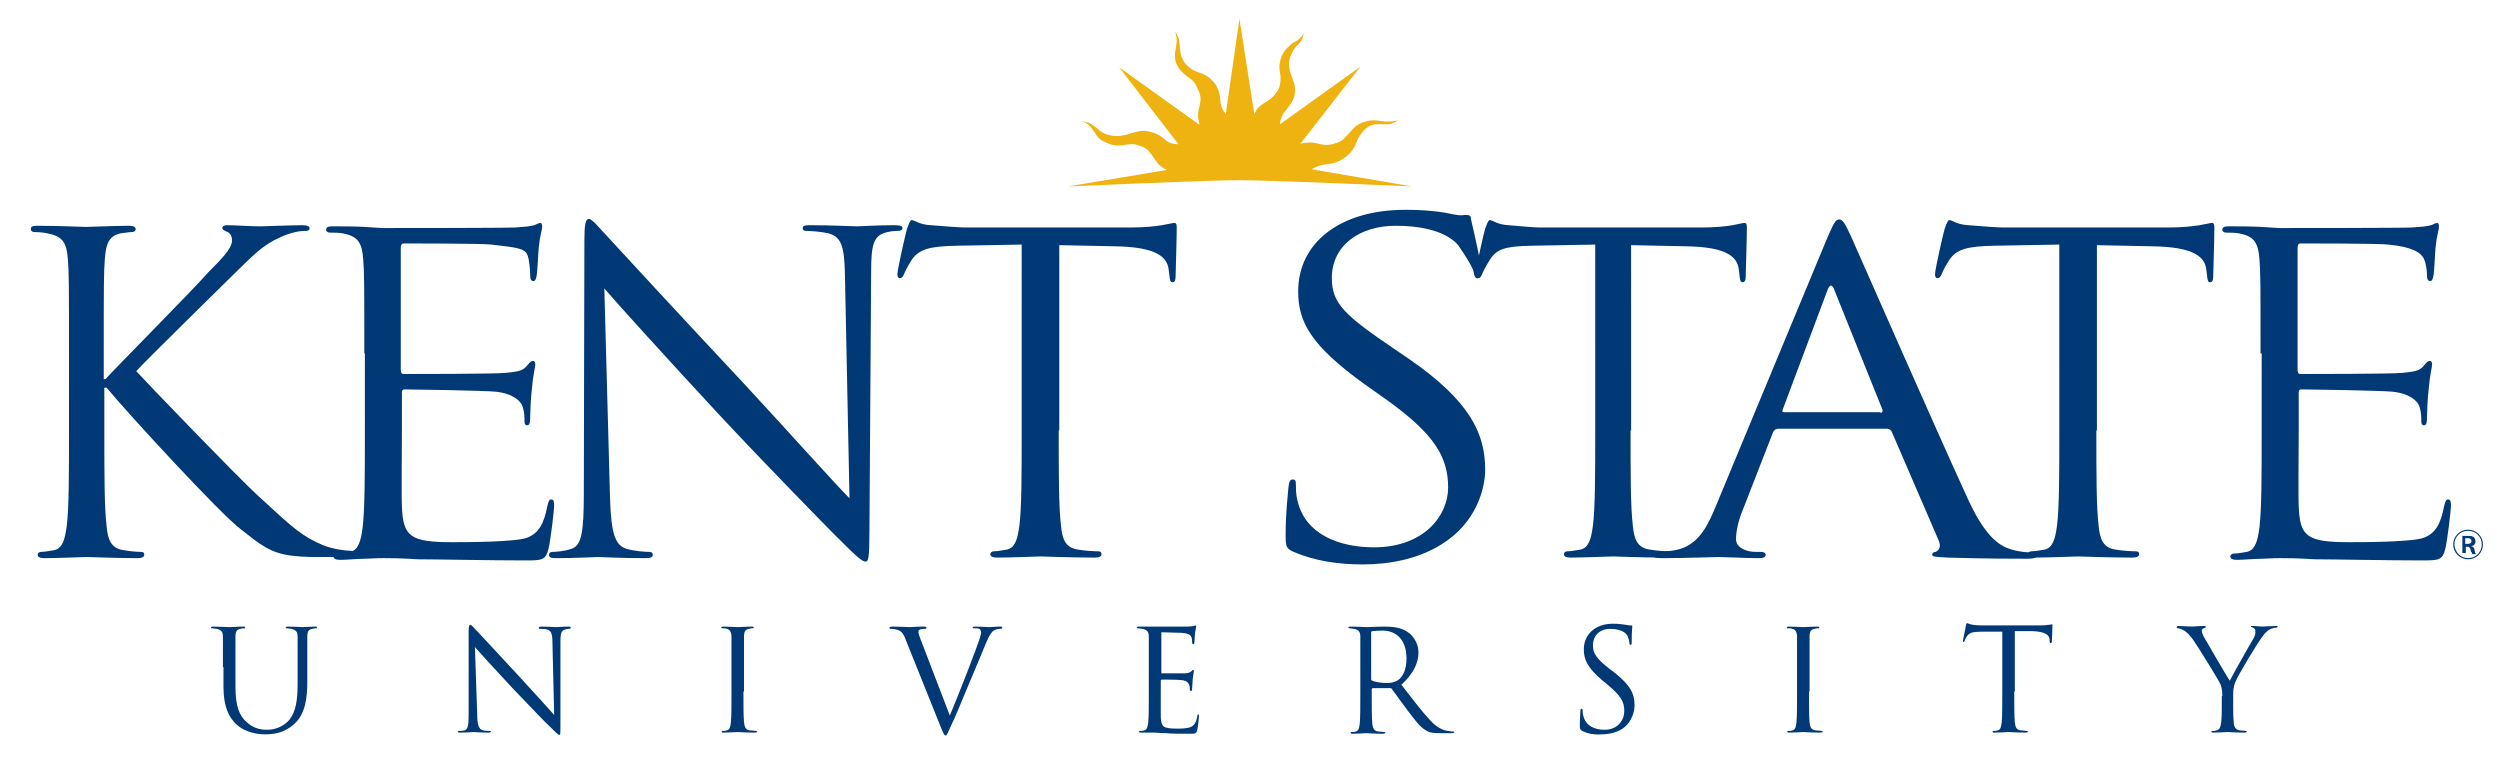
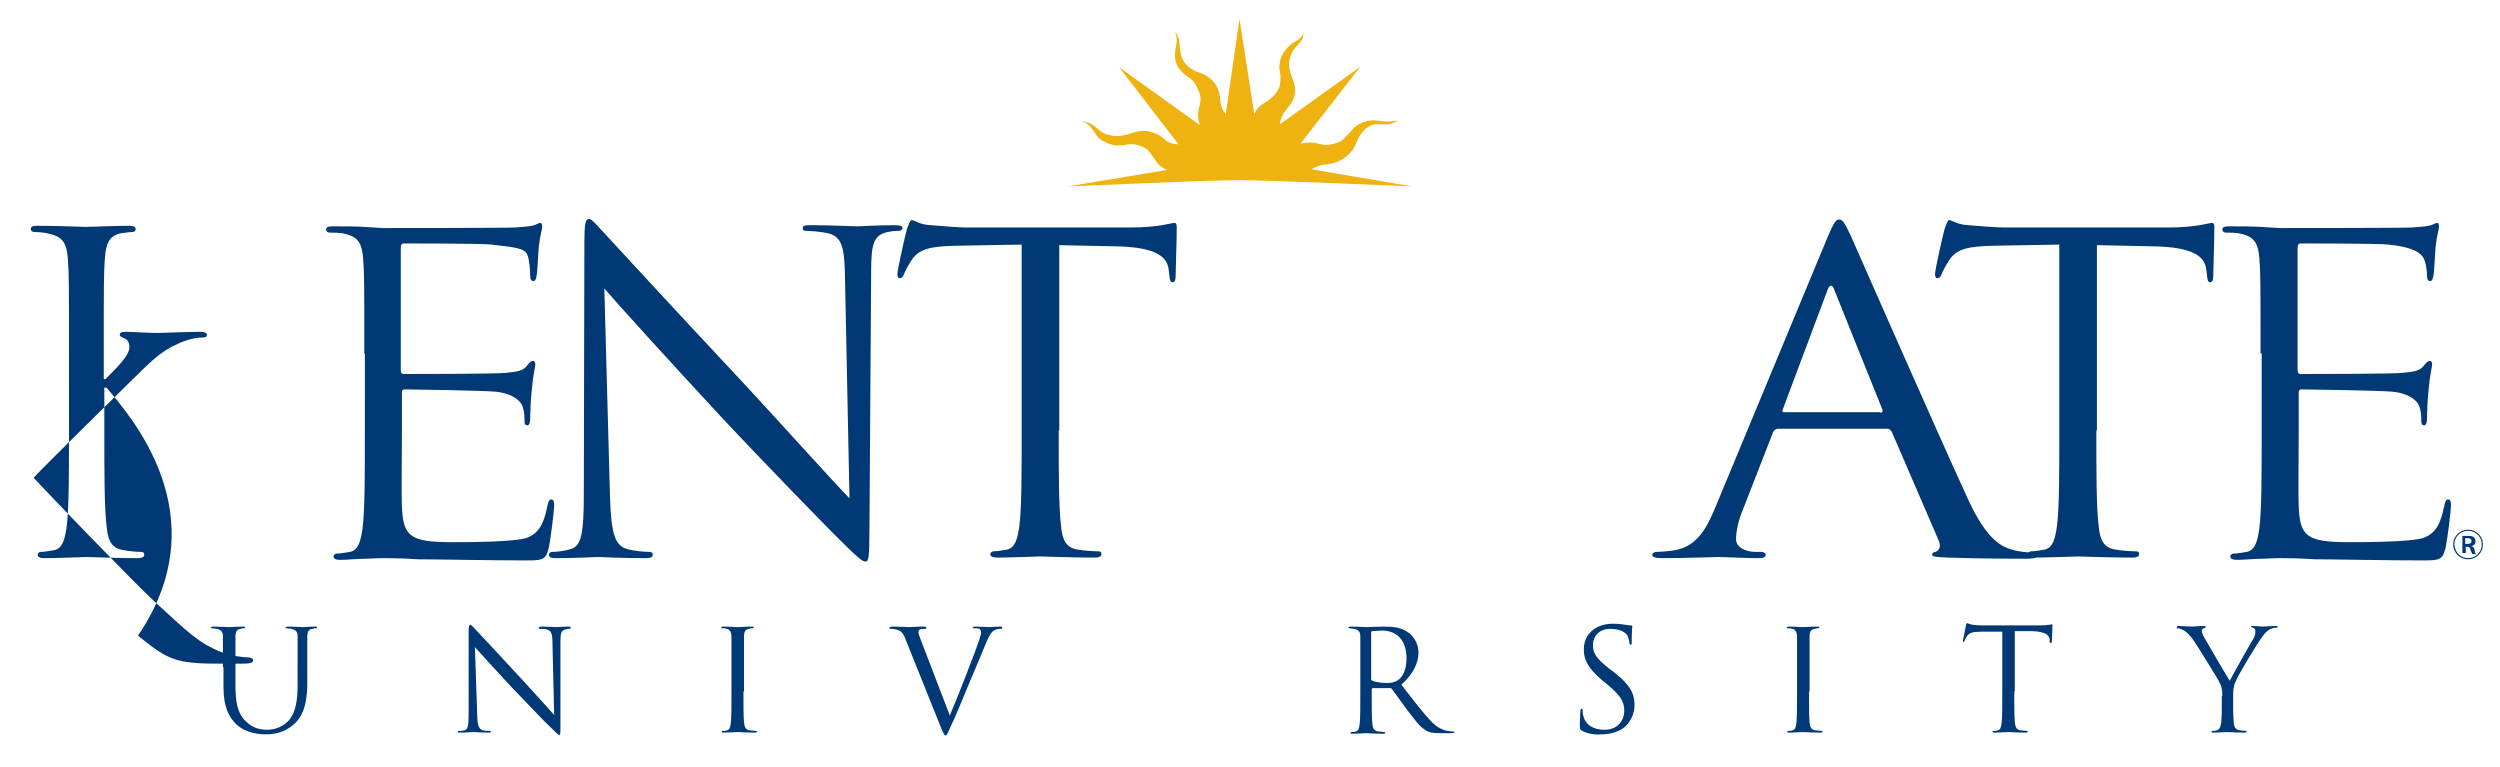
<svg xmlns="http://www.w3.org/2000/svg" version="1.1" id="Layer_1" x="0px" y="0px" width="438.5px" height="134.5px" viewBox="0 0 438.5 134.5" enable-background="new 0 0 438.5 134.5" xml:space="preserve">
  <g>
-     <path fill="#003976" d="M12.1,62c0-12,0-14.2-0.2-16.6c-0.2-2.6-0.8-3.9-3.3-4.4C8,40.8,6.7,40.7,6,40.7c-0.3,0-0.6-0.2-0.6-0.5   c0-0.5,0.4-0.6,1.2-0.6c3.5,0,8,0.2,8.5,0.2c0.7,0,5.2-0.2,7.5-0.2c0.8,0,1.2,0.2,1.2,0.6c0,0.3-0.3,0.5-0.6,0.5   c-0.5,0-1,0.1-1.9,0.2c-2.1,0.4-2.7,1.7-2.9,4.4c-0.2,2.5-0.2,4.6-0.2,16.6v4.6h0.3c1.3-1.5,15.3-15.6,18-18.7   c2.2-2.2,4.2-4.2,4.2-5.6c0-0.9-0.4-1.4-1-1.6c-0.4-0.2-0.7-0.3-0.7-0.6c0-0.4,0.4-0.5,0.9-0.5c1.5,0,3.9,0.2,5.8,0.2   c0.4,0,5.5-0.2,7.4-0.2c0.8,0,1.2,0.2,1.2,0.5c0,0.4-0.2,0.5-0.8,0.5c-1.2,0-2.8,0.4-4.3,1.1c-3.2,1.4-4.9,3.3-8.3,6.6   c-1.9,1.9-15.3,15-17,16.9c2,2.2,18,18.8,21.2,21.7c6.5,6,7.8,7.2,11.5,8.8c2,0.8,4.2,1,4.8,1s1,0.2,1,0.5c0,0.4-0.4,0.6-1.7,0.6   h-3.9c-2.2,0-3.6,0-5.3-0.2c-4.1-0.4-6-2.1-9.3-4.7C38.7,90.2,22.4,72.5,18.7,68h-0.4v7.6c0,7.4,0,13.5,0.4,16.7   c0.2,2.2,0.7,3.9,3,4.2c1.1,0.2,2.3,0.3,3,0.3c0.5,0,0.6,0.2,0.6,0.5c0,0.4-0.4,0.6-1.2,0.6c-3.8,0-8.2-0.2-8.9-0.2   c-0.6,0-5.1,0.2-7.4,0.2c-0.8,0-1.2-0.2-1.2-0.6c0-0.2,0.2-0.5,0.6-0.5c0.7,0,1.6-0.2,2.3-0.3c1.5-0.3,1.9-2,2.2-4.2   c0.4-3.2,0.4-9.3,0.4-16.7V62z" />
+     <path fill="#003976" d="M12.1,62c0-12,0-14.2-0.2-16.6c-0.2-2.6-0.8-3.9-3.3-4.4C8,40.8,6.7,40.7,6,40.7c-0.3,0-0.6-0.2-0.6-0.5   c0-0.5,0.4-0.6,1.2-0.6c3.5,0,8,0.2,8.5,0.2c0.7,0,5.2-0.2,7.5-0.2c0.8,0,1.2,0.2,1.2,0.6c0,0.3-0.3,0.5-0.6,0.5   c-0.5,0-1,0.1-1.9,0.2c-2.1,0.4-2.7,1.7-2.9,4.4c-0.2,2.5-0.2,4.6-0.2,16.6v4.6h0.3c2.2-2.2,4.2-4.2,4.2-5.6c0-0.9-0.4-1.4-1-1.6c-0.4-0.2-0.7-0.3-0.7-0.6c0-0.4,0.4-0.5,0.9-0.5c1.5,0,3.9,0.2,5.8,0.2   c0.4,0,5.5-0.2,7.4-0.2c0.8,0,1.2,0.2,1.2,0.5c0,0.4-0.2,0.5-0.8,0.5c-1.2,0-2.8,0.4-4.3,1.1c-3.2,1.4-4.9,3.3-8.3,6.6   c-1.9,1.9-15.3,15-17,16.9c2,2.2,18,18.8,21.2,21.7c6.5,6,7.8,7.2,11.5,8.8c2,0.8,4.2,1,4.8,1s1,0.2,1,0.5c0,0.4-0.4,0.6-1.7,0.6   h-3.9c-2.2,0-3.6,0-5.3-0.2c-4.1-0.4-6-2.1-9.3-4.7C38.7,90.2,22.4,72.5,18.7,68h-0.4v7.6c0,7.4,0,13.5,0.4,16.7   c0.2,2.2,0.7,3.9,3,4.2c1.1,0.2,2.3,0.3,3,0.3c0.5,0,0.6,0.2,0.6,0.5c0,0.4-0.4,0.6-1.2,0.6c-3.8,0-8.2-0.2-8.9-0.2   c-0.6,0-5.1,0.2-7.4,0.2c-0.8,0-1.2-0.2-1.2-0.6c0-0.2,0.2-0.5,0.6-0.5c0.7,0,1.6-0.2,2.3-0.3c1.5-0.3,1.9-2,2.2-4.2   c0.4-3.2,0.4-9.3,0.4-16.7V62z" />
    <path fill="#003976" d="M63.9,62c0-12,0-14.2-0.2-16.6c-0.2-2.6-0.8-3.9-3.3-4.4c-0.6-0.2-1.9-0.2-2.6-0.2c-0.3,0-0.6-0.2-0.6-0.5   c0-0.5,0.4-0.6,1.2-0.6c1.8,0,3.9,0,5.5,0.1l3.2,0.2c0.5,0,21.6,0,23.3-0.1c1.5-0.1,2.7-0.2,3.3-0.4c0.4-0.1,0.7-0.4,1.1-0.4   c0.2,0,0.3,0.3,0.3,0.7c0,0.5-0.4,1.5-0.6,3.6c-0.1,0.8-0.2,4.2-0.4,5.1c-0.1,0.4-0.2,0.8-0.5,0.8c-0.5,0-0.6-0.4-0.6-1   c0-0.5-0.1-2.7-0.5-3.6c-0.5-1.2-2.1-1.3-6.3-1.8c-1.3-0.2-14.6-0.2-15.4-0.2c-0.3,0-0.5,0.2-0.5,0.8v21.3c0,0.5,0.1,0.8,0.5,0.8   c1,0,16.2,0,17.9-0.2c1.9-0.2,2.9-0.3,3.6-1.1c0.5-0.6,0.8-1,1.2-1c0.2,0,0.4,0.2,0.4,0.6c0,0.5-0.4,1.8-0.6,4.3   c-0.2,1.5-0.3,4.4-0.3,4.9c0,0.6,0,1.5-0.5,1.5c-0.4,0-0.5-0.3-0.5-0.7c0-0.8,0-1.5-0.3-2.5c-0.3-1.1-1.8-2.4-4.8-2.7   c-2.1-0.2-14.6-0.4-15.9-0.4c-0.4,0-0.5,0.2-0.5,0.5v6.8c0,2.6-0.1,11.6,0,13.2c0.2,5.3,1.4,6.3,8.9,6.3c2,0,11.1,0,13.1-0.8   c2-0.8,2.9-2.4,3.5-5.5c0.2-0.8,0.3-1.2,0.7-1.2c0.5,0,0.5,0.6,0.5,1.2c0,0.6-0.6,5.9-1,7.5c-0.5,2-1.2,2-4.2,2   c-5.8,0-15.7-0.2-18.7-0.2c-3-0.2-4.9-0.2-6-0.2c-0.2,0-1.5,0-3.1,0.1c-1.5,0-3.3,0.2-4.5,0.2c-0.8,0-1.2-0.2-1.2-0.6   c0-0.2,0.2-0.5,0.6-0.5c0.7,0,1.6-0.2,2.3-0.3c1.5-0.3,1.9-2,2.2-4.2c0.4-3.2,0.4-9.3,0.4-16.7V62z" />
    <path fill="#003976" d="M396.5,62c0-12,0-14.2-0.2-16.6c-0.2-2.6-0.8-3.9-3.3-4.4c-0.6-0.2-1.9-0.2-2.6-0.2c-0.3,0-0.6-0.2-0.6-0.5   c0-0.5,0.4-0.6,1.2-0.6c1.8,0,3.9,0,5.6,0.1l3.2,0.2c0.5,0,21.6,0,23.3-0.1c1.5-0.1,2.7-0.2,3.3-0.4c0.4-0.1,0.7-0.4,1.1-0.4   c0.2,0,0.3,0.3,0.3,0.7c0,0.5-0.4,1.5-0.6,3.6c-0.1,0.8-0.2,4.2-0.4,5.1c-0.1,0.4-0.2,0.8-0.5,0.8c-0.5,0-0.6-0.4-0.6-1   c0-0.5-0.1-1.9-0.5-2.8c-0.5-1.2-2.1-2.2-6.3-2.6c-1.3-0.2-14.6-0.2-15.4-0.2c-0.3,0-0.5,0.2-0.5,0.8v21.3c0,0.5,0.1,0.8,0.5,0.8   c1,0,16.2,0,17.9-0.2c1.9-0.2,2.9-0.3,3.6-1.1c0.5-0.6,0.8-1,1.2-1c0.2,0,0.4,0.2,0.4,0.6c0,0.5-0.4,1.8-0.6,4.3   c-0.2,1.5-0.3,4.4-0.3,4.9c0,0.6,0,1.5-0.5,1.5c-0.4,0-0.5-0.3-0.5-0.7c0-0.8,0-1.5-0.3-2.5c-0.3-1.1-1.8-2.4-4.8-2.7   c-2.1-0.2-14.6-0.4-15.9-0.4c-0.4,0-0.5,0.2-0.5,0.5v6.8c0,2.6-0.1,11.6,0,13.2c0.2,5.3,1.4,6.3,8.9,6.3c2,0,11.1,0,13.1-0.8   c2-0.8,2.9-2.4,3.5-5.5c0.2-0.8,0.3-1.2,0.7-1.2c0.5,0,0.5,0.6,0.5,1.2c0,0.6-0.6,5.9-1,7.5c-0.5,2-1.2,2-4.2,2   c-5.8,0-15.7-0.2-18.7-0.2c-3-0.2-4.9-0.2-6-0.2c-0.2,0-1.5,0-3.1,0.1c-1.5,0-3.3,0.2-4.5,0.2c-0.8,0-1.2-0.2-1.2-0.6   c0-0.2,0.2-0.5,0.6-0.5c0.7,0,1.6-0.2,2.3-0.3c1.5-0.3,1.9-2,2.2-4.2c0.4-3.2,0.4-9.3,0.4-16.7V62z" />
    <path fill="#003976" d="M107,87.4c0.2,6.3,0.9,8.3,3,8.9c1.5,0.4,3.2,0.5,3.9,0.5c0.4,0,0.6,0.2,0.6,0.5c0,0.5-0.5,0.6-1.4,0.6   c-4.4,0-7.5-0.2-8.2-0.2c-0.7,0-3.9,0.2-7.4,0.2c-0.8,0-1.2-0.1-1.2-0.6c0-0.3,0.2-0.5,0.6-0.5c0.6,0,2-0.1,3.2-0.5   c1.9-0.5,2.3-2.8,2.3-9.8l0.1-44.2c0-3,0.2-3.9,0.8-3.9c0.6,0,1.9,1.7,2.7,2.5c1.2,1.3,12.6,13.7,24.5,26.4   c7.6,8.2,16,17.6,18.5,20.1l-0.8-39.2c-0.1-5-0.6-6.7-3-7.3c-1.4-0.3-3.2-0.4-3.8-0.4c-0.5,0-0.6-0.2-0.6-0.5   c0-0.5,0.6-0.5,1.5-0.5c3.5,0,7.2,0.2,8,0.2c0.8,0,3.4-0.2,6.6-0.2c0.8,0,1.4,0.1,1.4,0.5c0,0.3-0.3,0.5-0.8,0.5   c-0.4,0-0.9,0-1.8,0.2c-2.5,0.5-2.9,2.2-2.9,6.9L152.5,93c0,5.1-0.2,5.5-0.7,5.5c-0.6,0-1.5-0.8-5.6-4.9   c-0.8-0.8-11.9-12.1-20.1-20.9c-8.9-9.6-17.7-19.3-20.1-22.1L107,87.4z" />
    <path fill="#003976" d="M185.7,75.5c0,7.4,0,13.5,0.4,16.7c0.2,2.2,0.7,3.9,3,4.2c1.1,0.2,2.8,0.3,3.5,0.3c0.5,0,0.6,0.2,0.6,0.5   c0,0.4-0.4,0.6-1.2,0.6c-4.2,0-9.1-0.2-9.5-0.2c-0.4,0-5.2,0.2-7.6,0.2c-0.8,0-1.2-0.2-1.2-0.6c0-0.2,0.2-0.5,0.6-0.5   c0.7,0,1.6-0.2,2.3-0.3c1.5-0.3,1.9-2,2.2-4.2c0.4-3.2,0.4-9.3,0.4-16.7V42.9l-11.4,0.2c-4.8,0.1-6.6,0.6-7.9,2.5   c-0.8,1.3-1.1,1.9-1.3,2.4c-0.2,0.6-0.5,0.8-0.8,0.8c-0.2,0-0.4-0.2-0.4-0.7c0-0.8,1.5-7.4,1.7-8c0.2-0.5,0.5-1.5,0.8-1.5   c0.5,0,1.3,0.8,3.4,0.9c2.2,0.2,5.2,0.4,6.1,0.4h28.9c2.5,0,4.2-0.2,5.5-0.4c1.2-0.2,1.9-0.4,2.2-0.4c0.4,0,0.4,0.5,0.4,0.9   c0,2.3-0.2,7.6-0.2,8.5c0,0.7-0.2,1-0.5,1c-0.4,0-0.5-0.2-0.6-1.3l-0.1-0.8c-0.2-2.3-2.1-4.1-9.5-4.2l-9.7-0.2V75.5z" />
-     <path fill="#003976" d="M226.9,96.8c-1.3-0.6-1.4-0.9-1.4-3c0-4,0.4-7.1,0.5-8.4c0.1-0.9,0.3-1.3,0.7-1.3c0.5,0,0.6,0.2,0.6,0.9   c0,0.7,0,1.8,0.3,2.9c1.4,5.9,7.4,8.1,13.4,8.1c8.7,0,13-5.5,13-10.5c0-5.5-2.6-9.4-10.4-15.1l-4.1-2.9c-9.6-6.9-11.8-11-11.8-16.4   c0-8.5,7.3-14.3,18.8-14.3c3.5,0,6.2,0.3,8.4,0.8c1.7,0.3,1.5,0.1,2.2,0.1c0.7,0,0.9,0.2,0.9,0.6c0,0.4,0.9,3.5,1.8,8.7   c0.2,1.2-0.2,1.8-0.6,1.8c-0.5,0-0.6-0.4-0.7-1c-0.1-0.9-1.8-3.4-2.4-4.3c-0.5-0.9-3-3.9-11.3-3.9c-6.3,0-11.2,3.4-11.2,9.2   c0,4.5,2.4,6.6,11.1,12.5l2.5,1.7c10.7,7.4,13.3,13.1,13.3,19.4c0,3.2-1.5,9.3-7.7,13.1C248.8,98,243.9,99,239,99   C234.8,99,230.6,98.4,226.9,96.8z" />
-     <path fill="#003976" d="M286,75.5c0,7.4,0,13.5,0.4,16.7c0.2,2.2,0.7,3.9,3,4.2c1.1,0.2,2.7,0.3,3.4,0.3c0.5,0,0.6,0.2,0.6,0.5   c0,0.4-0.4,0.6-1.2,0.6c-4.2,0-8.9-0.2-9.3-0.2s-5.2,0.2-7.4,0.2c-0.8,0-1.2-0.2-1.2-0.6c0-0.2,0.2-0.5,0.6-0.5   c0.7,0,1.6-0.2,2.3-0.3c1.5-0.3,1.9-2,2.2-4.2c0.4-3.2,0.4-9.3,0.4-16.7V42.9l-11.2,0.2c-4.7,0.1-6.1,0.6-7.3,2.5   c-0.8,1.3-1.1,1.9-1.3,2.4c-0.2,0.6-0.5,0.8-0.8,0.8c-0.2,0-0.4-0.2-0.4-0.7c0-0.8,1.5-7.4,1.7-8c0.2-0.5,0.5-1.5,0.8-1.5   c0.5,0,1.3,0.8,3.3,0.9c2.2,0.2,4.6,0.4,5.5,0.4h28.4c2.4,0,4.2-0.2,5.4-0.4c1.1-0.2,1.8-0.4,2.1-0.4c0.4,0,0.4,0.5,0.4,0.9   c0,2.3-0.2,7.6-0.2,8.5c0,0.7-0.2,1-0.5,1c-0.4,0-0.5-0.2-0.6-1.3l-0.1-0.8c-0.2-2.3-2-4.1-9.3-4.2l-9.6-0.2V75.5z" />
    <path fill="#003976" d="M320.6,41.5c1.1-2.5,1.4-3,2-3c0.5,0,0.9,0.4,2,2.8c1.3,2.9,15.3,34.8,20.7,46.5c3.2,6.9,5.8,8.1,7.6,8.6   c1.3,0.4,2.7,0.5,3.5,0.5c0.5,0,0.9,0.1,0.9,0.5c0,0.5-0.8,0.6-1.8,0.6c-1.3,0-7.8,0-13.9-0.2c-1.7-0.1-2.7-0.1-2.7-0.5   c0-0.3,0.3-0.5,0.6-0.5c0.5-0.2,1.1-0.8,0.5-2.1l-8.2-19c-0.2-0.3-0.4-0.5-0.8-0.5h-19.1c-0.4,0-0.7,0.2-0.9,0.6l-5.3,13.6   c-0.8,1.9-1.2,3.8-1.2,5.2c0,1.5,1.9,2.2,3.4,2.2h0.9c0.6,0,0.9,0.2,0.9,0.5c0,0.5-0.5,0.6-1.3,0.6c-2.1,0-5.9-0.2-6.9-0.2   c-1,0-5.9,0.2-10,0.2c-1.2,0-1.7-0.2-1.7-0.6c0-0.3,0.4-0.5,0.8-0.5c0.6,0,1.9-0.1,2.6-0.2c4.1-0.5,5.9-3.4,7.5-7.2L320.6,41.5z    M329.8,72.4c0.4,0,0.4-0.2,0.4-0.5L321.8,51c-0.4-1.2-0.9-1.2-1.3,0l-7.8,20.8c-0.2,0.4,0,0.5,0.3,0.5H329.8z" />
    <path fill="#003976" d="M367.7,75.5c0,7.4,0,13.5,0.4,16.7c0.2,2.2,0.7,3.9,3,4.2c1.1,0.2,2.8,0.3,3.5,0.3c0.5,0,0.6,0.2,0.6,0.5   c0,0.4-0.4,0.6-1.2,0.6c-4.2,0-9.1-0.2-9.5-0.2c-0.4,0-5.2,0.2-7.6,0.2c-0.8,0-1.2-0.2-1.2-0.6c0-0.2,0.2-0.5,0.6-0.5   c0.7,0,1.6-0.2,2.3-0.3c1.5-0.3,1.9-2,2.2-4.2c0.4-3.2,0.4-9.3,0.4-16.7V42.9l-11.4,0.2c-4.8,0.1-6.6,0.6-7.9,2.5   c-0.8,1.3-1.1,1.9-1.3,2.4c-0.2,0.6-0.5,0.8-0.8,0.8c-0.2,0-0.4-0.2-0.4-0.7c0-0.8,1.5-7.4,1.7-8c0.2-0.5,0.5-1.5,0.8-1.5   c0.5,0,1.3,0.8,3.4,0.9c2.2,0.2,5.2,0.4,6.1,0.4h28.9c2.5,0,4.2-0.2,5.5-0.4c1.2-0.2,1.9-0.4,2.2-0.4c0.4,0,0.4,0.5,0.4,0.9   c0,2.3-0.2,7.6-0.2,8.5c0,0.7-0.2,1-0.5,1c-0.4,0-0.5-0.2-0.6-1.3l-0.1-0.8c-0.2-2.3-2.1-4.1-9.5-4.2l-9.7-0.2V75.5z" />
    <path fill="#003976" d="M39.1,117c0-3.9,0-4.6,0-5.3c0-0.8-0.2-1.2-1.1-1.4c-0.2,0-0.6-0.1-0.8-0.1c-0.1,0-0.2,0-0.2-0.1   c0-0.1,0.1-0.2,0.4-0.2c1.1,0,2.6,0.1,2.8,0.1s1.7-0.1,2.4-0.1c0.3,0,0.4,0,0.4,0.2c0,0.1-0.1,0.1-0.2,0.1c-0.2,0-0.3,0-0.6,0.1   c-0.7,0.1-0.9,0.5-0.9,1.4c0,0.8,0,1.5,0,5.3v3.5c0,3.6,0.8,5.1,1.9,6.1c1.2,1.1,2.3,1.4,3.7,1.4c1.5,0,3-0.7,3.9-1.8   c1.1-1.4,1.4-3.5,1.4-6.1V117c0-3.9,0-4.6,0-5.3c0-0.8-0.2-1.2-1.1-1.4c-0.2,0-0.6-0.1-0.8-0.1c-0.1,0-0.2,0-0.2-0.1   c0-0.1,0.1-0.2,0.4-0.2c1.1,0,2.5,0.1,2.6,0.1c0.2,0,1.3-0.1,2.1-0.1c0.3,0,0.4,0,0.4,0.2c0,0.1-0.1,0.1-0.2,0.1   c-0.2,0-0.3,0-0.6,0.1c-0.7,0.1-0.9,0.5-0.9,1.4c0,0.8,0,1.5,0,5.3v2.6c0,2.7-0.3,5.6-2.3,7.4c-1.8,1.6-3.6,1.8-5.1,1.8   c-0.8,0-3.3-0.1-5.1-1.8c-1.2-1.2-2.2-2.9-2.2-6.5V117z" />
    <path fill="#003976" d="M83.7,125.2c0,2,0.3,2.7,1,2.9c0.5,0.1,1,0.1,1.2,0.1c0.1,0,0.2,0,0.2,0.1c0,0.1-0.1,0.2-0.4,0.2   c-1.4,0-2.4-0.1-2.6-0.1c-0.2,0-1.3,0.1-2.4,0.1c-0.2,0-0.4,0-0.4-0.2c0-0.1,0.1-0.1,0.2-0.1c0.2,0,0.6,0,1-0.1   c0.6-0.2,0.7-0.9,0.7-3.1l0-14.2c0-1,0.1-1.2,0.3-1.2c0.2,0,0.6,0.5,0.9,0.8c0.4,0.4,4.1,4.4,7.9,8.5c2.4,2.6,5.1,5.6,5.9,6.5   l-0.3-12.6c0-1.6-0.2-2.2-1-2.4c-0.4-0.1-1-0.1-1.2-0.1c-0.2,0-0.2-0.1-0.2-0.2c0-0.1,0.2-0.2,0.5-0.2c1.1,0,2.3,0.1,2.6,0.1   c0.3,0,1.1-0.1,2.1-0.1c0.3,0,0.4,0,0.4,0.2c0,0.1-0.1,0.2-0.3,0.2c-0.1,0-0.3,0-0.6,0.1c-0.8,0.2-0.9,0.7-0.9,2.2l0,14.5   c0,1.6,0,1.8-0.2,1.8c-0.2,0-0.5-0.3-1.8-1.6c-0.3-0.2-3.8-3.9-6.5-6.7c-2.9-3.1-5.7-6.2-6.5-7.1L83.7,125.2z" />
    <path fill="#003976" d="M130.4,121.3c0,2.4,0,4.3,0.1,5.4c0.1,0.7,0.2,1.3,1,1.4c0.3,0,0.9,0.1,1.1,0.1c0.1,0,0.2,0.1,0.2,0.1   c0,0.1-0.1,0.2-0.4,0.2c-1.4,0-2.9-0.1-3-0.1c-0.1,0-1.7,0.1-2.4,0.1c-0.3,0-0.4,0-0.4-0.2c0-0.1,0-0.1,0.2-0.1   c0.2,0,0.5,0,0.7-0.1c0.5-0.1,0.6-0.6,0.7-1.4c0.1-1,0.1-3,0.1-5.4V117c0-3.9,0-4.6,0-5.3c0-0.8-0.3-1.3-0.8-1.4   c-0.3-0.1-0.6-0.1-0.8-0.1c-0.1,0-0.2,0-0.2-0.1c0-0.1,0.1-0.2,0.4-0.2c0.8,0,2.4,0.1,2.5,0.1c0.1,0,1.7-0.1,2.4-0.1   c0.3,0,0.4,0,0.4,0.2c0,0.1-0.1,0.1-0.2,0.1c-0.2,0-0.3,0-0.6,0.1c-0.7,0.1-0.9,0.5-0.9,1.4c0,0.8,0,1.5,0,5.3V121.3z" />
    <path fill="#003976" d="M166.6,125.5c1.4-3.3,4.8-12,5.3-13.7c0.1-0.4,0.2-0.7,0.2-0.9c0-0.2-0.1-0.4-0.3-0.6   c-0.3-0.1-0.7-0.1-0.9-0.1c-0.1,0-0.3,0-0.3-0.1c0-0.1,0.1-0.2,0.5-0.2c1,0,2.1,0.1,2.4,0.1c0.1,0,1.2-0.1,1.9-0.1   c0.3,0,0.4,0,0.4,0.2c0,0.1-0.1,0.2-0.3,0.2c-0.2,0-0.7,0-1.2,0.3c-0.3,0.2-0.7,0.6-1.4,2.3c-0.3,0.7-1.5,3.7-2.8,6.7   c-1.5,3.6-2.6,6.3-3.2,7.5c-0.7,1.5-0.8,1.9-1,1.9c-0.3,0-0.4-0.3-0.9-1.5l-6.1-15.2c-0.5-1.4-0.9-1.7-1.8-1.9   c-0.4-0.1-0.8-0.1-0.9-0.1c-0.1,0-0.2-0.1-0.2-0.2c0-0.1,0.2-0.2,0.6-0.2c1.2,0,2.6,0.1,2.9,0.1c0.2,0,1.4-0.1,2.3-0.1   c0.4,0,0.7,0,0.7,0.2c0,0.1-0.1,0.2-0.2,0.2c-0.3,0-0.7,0-0.9,0.1c-0.3,0.1-0.3,0.3-0.3,0.5c0,0.3,0.3,1.1,0.7,2.1L166.6,125.5z" />
-     <path fill="#003976" d="M201.5,117c0-3.9,0-4.6,0-5.3c0-0.8-0.2-1.2-1.1-1.4c-0.2,0-0.6-0.1-0.8-0.1c-0.1,0-0.2,0-0.2-0.1   c0-0.1,0.1-0.2,0.4-0.2c0.6,0,1.2,0,1.8,0l1,0c0.2,0,5.1,0,5.7,0c0.5,0,0.9-0.1,1.1-0.1c0.1,0,0.2-0.1,0.3-0.1   c0.1,0,0.1,0.1,0.1,0.2c0,0.2-0.1,0.5-0.2,1.2c0,0.2-0.1,1.3-0.1,1.6c0,0.1-0.1,0.3-0.2,0.3c-0.1,0-0.2-0.1-0.2-0.3   c0-0.2,0-0.6-0.1-0.9c-0.2-0.4-0.4-0.7-1.8-0.8c-0.4,0-3.1-0.1-3.4-0.1c-0.1,0-0.1,0.1-0.1,0.2v6.8c0,0.2,0,0.2,0.1,0.2   c0.3,0,3.4,0,3.9,0c0.6,0,0.9-0.1,1.2-0.3c0.2-0.2,0.3-0.3,0.4-0.3c0.1,0,0.1,0,0.1,0.2c0,0.1-0.1,0.6-0.2,1.4   c0,0.5-0.1,1.4-0.1,1.6c0,0.2,0,0.5-0.2,0.5c-0.1,0-0.2-0.1-0.2-0.2c0-0.2,0-0.5-0.1-0.8c-0.1-0.3-0.3-0.8-1.3-0.9   c-0.7-0.1-3.1-0.1-3.5-0.1c-0.1,0-0.2,0.1-0.2,0.2v2.2c0,0.8,0,3.7,0,4.2c0.1,1.7,0.4,2,2.9,2c0.6,0,1.7,0,2.4-0.3   c0.6-0.3,0.9-0.8,1.1-1.8c0-0.3,0.1-0.4,0.2-0.4c0.1,0,0.1,0.2,0.1,0.4c0,0.2-0.2,1.9-0.3,2.4c-0.2,0.6-0.4,0.6-1.3,0.6   c-1.9,0-3.2,0-4.2-0.1c-1,0-1.6-0.1-1.9-0.1c0,0-0.5,0-1,0c-0.5,0-1.1,0-1.4,0c-0.3,0-0.4,0-0.4-0.2c0-0.1,0-0.1,0.2-0.1   c0.2,0,0.5,0,0.7-0.1c0.5-0.1,0.6-0.6,0.7-1.4c0.1-1,0.1-3,0.1-5.4V117z" />
    <path fill="#003976" d="M238.6,117c0-3.9,0-4.6,0-5.3c0-0.8-0.2-1.2-1.1-1.4c-0.2,0-0.6-0.1-0.8-0.1c-0.1,0-0.2,0-0.2-0.1   c0-0.1,0.1-0.2,0.4-0.2c1.1,0,2.7,0.1,2.8,0.1c0.3,0,2.2-0.1,2.9-0.1c1.6,0,3.2,0.1,4.5,1.1c0.6,0.4,1.7,1.7,1.7,3.4   c0,1.8-0.8,3.7-3,5.7c2,2.6,3.7,4.8,5.1,6.3c1.3,1.4,2.4,1.7,3,1.8c0.5,0.1,0.8,0.1,1,0.1c0.1,0,0.2,0.1,0.2,0.1   c0,0.1-0.1,0.2-0.6,0.2h-1.8c-1.4,0-2-0.1-2.6-0.5c-1.1-0.6-1.9-1.8-3.3-3.6c-1-1.4-2.2-3-2.7-3.7c-0.1-0.1-0.2-0.1-0.3-0.1l-3,0   c-0.1,0-0.2,0.1-0.2,0.2v0.6c0,2.4,0,4.3,0.1,5.4c0.1,0.7,0.2,1.3,1,1.4c0.3,0,0.9,0.1,1.1,0.1c0.1,0,0.2,0.1,0.2,0.1   c0,0.1-0.1,0.2-0.4,0.2c-1.4,0-2.9-0.1-3-0.1c0,0-1.6,0.1-2.3,0.1c-0.3,0-0.4,0-0.4-0.2c0-0.1,0-0.1,0.2-0.1c0.2,0,0.5,0,0.7-0.1   c0.5-0.1,0.6-0.6,0.7-1.4c0.1-1,0.1-3,0.1-5.4V117z M240.5,119.1c0,0.1,0,0.2,0.2,0.3c0.4,0.2,1.5,0.4,2.6,0.4   c0.6,0,1.3-0.1,1.9-0.5c0.9-0.6,1.5-1.9,1.5-3.8c0-3.1-1.6-4.9-4.3-4.9c-0.7,0-1.4,0.1-1.7,0.1c-0.1,0-0.2,0.1-0.2,0.3V119.1z" />
    <path fill="#003976" d="M277.5,128.2c-0.3-0.2-0.4-0.3-0.4-0.9c0-1.2,0.1-2.2,0.1-2.6c0-0.3,0.1-0.4,0.2-0.4c0.1,0,0.2,0.1,0.2,0.3   c0,0.2,0,0.6,0.1,0.9c0.4,1.8,2,2.5,3.7,2.5c2.4,0,3.5-1.7,3.5-3.3c0-1.7-0.7-2.7-2.8-4.5l-1.1-0.9c-2.6-2.2-3.2-3.7-3.2-5.4   c0-2.6,2-4.5,5.1-4.5c1,0,1.7,0.1,2.3,0.2c0.5,0.1,0.7,0.1,0.9,0.1c0.2,0,0.2,0,0.2,0.2c0,0.1-0.1,0.9-0.1,2.6c0,0.4,0,0.6-0.2,0.6   c-0.1,0-0.2-0.1-0.2-0.3c0-0.3-0.2-1-0.3-1.2c-0.1-0.3-0.8-1.3-3.1-1.3c-1.7,0-3,1.1-3,2.9c0,1.4,0.6,2.3,3,4.2l0.7,0.5   c2.9,2.3,3.6,3.8,3.6,5.8c0,1-0.4,2.9-2.1,4.1c-1.1,0.7-2.4,1-3.7,1C279.7,128.9,278.5,128.7,277.5,128.2z" />
    <path fill="#003976" d="M317.3,121.3c0,2.4,0,4.3,0.1,5.4c0.1,0.7,0.2,1.3,1,1.4c0.3,0,0.9,0.1,1.1,0.1c0.1,0,0.2,0.1,0.2,0.1   c0,0.1-0.1,0.2-0.4,0.2c-1.4,0-2.9-0.1-3-0.1c-0.1,0-1.7,0.1-2.4,0.1c-0.3,0-0.4,0-0.4-0.2c0-0.1,0-0.1,0.2-0.1   c0.2,0,0.5,0,0.7-0.1c0.5-0.1,0.6-0.6,0.7-1.4c0.1-1,0.1-3,0.1-5.4V117c0-3.9,0-4.6,0-5.3c0-0.8-0.3-1.3-0.8-1.4   c-0.3-0.1-0.6-0.1-0.8-0.1c-0.1,0-0.2,0-0.2-0.1c0-0.1,0.1-0.2,0.4-0.2c0.8,0,2.4,0.1,2.5,0.1c0.1,0,1.7-0.1,2.4-0.1   c0.3,0,0.4,0,0.4,0.2c0,0.1-0.1,0.1-0.2,0.1c-0.2,0-0.3,0-0.6,0.1c-0.7,0.1-0.9,0.5-0.9,1.4c0,0.8,0,1.5,0,5.3V121.3z" />
    <path fill="#003976" d="M353.3,121.3c0,2.4,0,4.3,0.1,5.4c0.1,0.7,0.2,1.3,1,1.4c0.3,0,0.9,0.1,1.1,0.1c0.1,0,0.2,0.1,0.2,0.1   c0,0.1-0.1,0.2-0.4,0.2c-1.4,0-2.9-0.1-3-0.1c-0.1,0-1.7,0.1-2.4,0.1c-0.3,0-0.4,0-0.4-0.2c0-0.1,0-0.1,0.2-0.1   c0.2,0,0.5,0,0.7-0.1c0.5-0.1,0.6-0.6,0.7-1.4c0.1-1,0.1-3,0.1-5.4v-10.5l-3.7,0c-1.5,0-2.1,0.2-2.5,0.8c-0.3,0.4-0.3,0.6-0.4,0.8   c-0.1,0.2-0.1,0.2-0.2,0.2c-0.1,0-0.1-0.1-0.1-0.2c0-0.2,0.5-2.4,0.5-2.6c0-0.1,0.1-0.5,0.2-0.5c0.2,0,0.4,0.2,1.1,0.3   c0.7,0.1,1.7,0.1,2,0.1h9.3c0.8,0,1.4,0,1.8-0.1c0.4,0,0.6-0.1,0.7-0.1c0.1,0,0.1,0.1,0.1,0.3c0,0.7-0.1,2.4-0.1,2.7   c0,0.2-0.1,0.3-0.2,0.3c-0.1,0-0.2-0.1-0.2-0.4l0-0.3c-0.1-0.7-0.7-1.3-3-1.4l-3.1,0V121.3z" />
    <path fill="#003976" d="M389.8,122.1c0-1.3-0.2-1.9-0.6-2.6c-0.2-0.4-3.5-5.8-4.4-7.1c-0.6-0.9-1.2-1.5-1.7-1.8   c-0.4-0.2-0.8-0.4-1.1-0.4c-0.1,0-0.2,0-0.2-0.2c0-0.1,0.1-0.2,0.3-0.2c0.5,0,2.3,0.1,2.4,0.1c0.2,0,1.1-0.1,2.1-0.1   c0.3,0,0.3,0.1,0.3,0.2c0,0.1-0.1,0.1-0.4,0.2c-0.2,0.1-0.3,0.2-0.3,0.4c0,0.3,0.1,0.6,0.3,1c0.4,0.7,4.1,7.1,4.6,7.8   c0.5-1,3.6-6.5,4.1-7.3c0.3-0.5,0.4-0.9,0.4-1.3c0-0.3-0.1-0.6-0.4-0.7c-0.2-0.1-0.4-0.1-0.4-0.2c0-0.1,0.1-0.1,0.4-0.1   c0.6,0,1.4,0.1,1.6,0.1c0.1,0,1.9-0.1,2.4-0.1c0.2,0,0.3,0,0.3,0.1c0,0.1-0.1,0.2-0.3,0.2c-0.3,0-0.7,0.1-1.1,0.3   c-0.5,0.3-0.8,0.6-1.3,1.3c-0.8,1-4.3,6.8-4.7,7.9c-0.4,0.9-0.4,1.7-0.4,2.5v2.1c0,0.4,0,1.4,0.1,2.5c0,0.7,0.3,1.3,1,1.4   c0.3,0,0.9,0.1,1.1,0.1c0.1,0,0.2,0.1,0.2,0.1c0,0.1-0.1,0.2-0.4,0.2c-1.4,0-2.9-0.1-3-0.1c-0.1,0-1.7,0.1-2.4,0.1   c-0.3,0-0.4,0-0.4-0.2c0-0.1,0-0.1,0.2-0.1c0.2,0,0.5,0,0.7-0.1c0.5-0.1,0.7-0.6,0.8-1.4c0.1-1,0.1-2.1,0.1-2.5V122.1z" />
    <path fill="#EEB310" d="M230.1,29.7c0,0,0.8-0.7,2.7-0.9c2.1-0.2,4-1.4,4.9-3.3c0.2-0.5,0.4-0.9,0.6-1.4c0.7-1.1,1.7-2.3,3.1-2.3   c1.1-0.1,1.9,0.2,2.9-0.2c0.9-0.4,0.9-0.5,0.9-0.5s-0.5,0.2-1.5,0.2c-0.8,0.1-2-0.2-2.8-0.2c-0.7,0-2.3,0.3-3.3,1.2   c-0.9,0.9-1.8,2.2-2.7,2.6c-0.8,0.3-1.7,0.6-2.5,0.5c-0.5,0-1-0.2-1.6-0.3c-0.9-0.2-1.8-0.1-2.7,0.1l10.5-13.5l-14.1,10.1   c0,0,0-0.6,0.4-1.5c0.4-0.9,1.6-1.8,2.1-3.3c0.3-1.3,0.2-2-0.4-3.5c-0.5-1.3-0.6-2.3-0.4-3.1c0.2-0.9,0.7-1.8,1.2-2.3   c0.9-0.8,1.1-1.3,1.2-2l0.2-0.6c0,0,0,0.3-0.7,1.1c-0.7,0.8-1.1,0.6-1.9,1.4c-0.9,0.8-1.5,1.7-1.7,2.9c-0.3,1.5,0.2,1.8,0.1,3.2   c-0.1,1.3-0.4,1.7-1,2.5c-0.5,0.6-1.2,1.1-1.9,1.5c-0.7,0.4-1.3,1-1.7,1.9l-2.6-16.7L215,20c0,0-0.7-0.7-0.9-1.9   c-0.1-0.7-0.1-2.6-1.3-3.8c-0.9-1-1.6-1.3-3.1-1.8c-0.9-0.4-2-1.3-2.4-2.4c-0.4-1-0.4-2.8-0.5-3.2c-0.2-0.7-0.7-1.4-0.7-1.4   s0.3,0.8,0.3,1.6c0,0.8-0.4,2.1-0.3,2.8c0,0.7,0.2,1.8,1.4,2.9c1.3,1.2,1.8,1,2.5,2.6c0.8,1.5,0.6,2.3,0.4,3.2   c-0.3,0.9-0.3,1.8-0.2,2.3c0.1,0.6,0.2,1,0.2,1l-14.1-10.1l10.4,13.5c0,0-1.4,0-2.1-0.6c-1-0.9-1.7-1.3-2.9-1.6   c0,0-1.1-0.4-2.7,0.1c-1.6,0.5-1.3,0.4-2.3,0.6c-1.1,0.2-2.8-0.1-3.7-0.8c-0.8-0.7-1.5-1.3-2.2-1.5c-0.6-0.2-1.1-0.3-1.1-0.3   s1,0.3,1.7,1.2c0.8,0.9,0.9,1.7,2,2.3c1.1,0.6,2.1,0.9,3.1,0.8c0.8,0,1.4-0.3,2.4-0.2c0.7,0.1,2,0.5,2.6,1.2   c0.9,1.1,1.4,2.1,1.9,2.5c0.6,0.5,1.3,0.8,1.3,0.8l-17.4,2.9c0,0,24.4-1.1,30-1.1c5.6,0,30.4,1.1,30.4,1.1L230.1,29.7z" />
    <g>
      <path fill="#003976" d="M432.9,92.9c1.4,0,2.6,1.1,2.6,2.6c0,1.5-1.2,2.6-2.6,2.6c-1.4,0-2.6-1.1-2.6-2.6    C430.3,94,431.5,92.9,432.9,92.9z M432.9,97.9c1.3,0,2.4-1,2.4-2.4c0-1.4-1.1-2.4-2.4-2.4c-1.3,0-2.4,1-2.4,2.4    C430.6,96.9,431.6,97.9,432.9,97.9z M433.6,97c-0.1-0.1-0.1-0.2-0.2-0.3l-0.1-0.4c-0.1-0.3-0.3-0.4-0.6-0.4h-0.2V97h-0.6V94h1.2    c0.7,0,1.1,0.3,1.1,1c0,0.5-0.4,0.8-0.9,0.8c0.3,0,0.6,0.1,0.7,0.5l0.1,0.5c0,0.1,0.1,0.3,0.2,0.4H433.6z M432.4,95.4h0.4    c0.5,0,0.7-0.2,0.7-0.5c0-0.3-0.2-0.5-0.6-0.5h-0.5V95.4z" />
    </g>
  </g>
</svg>